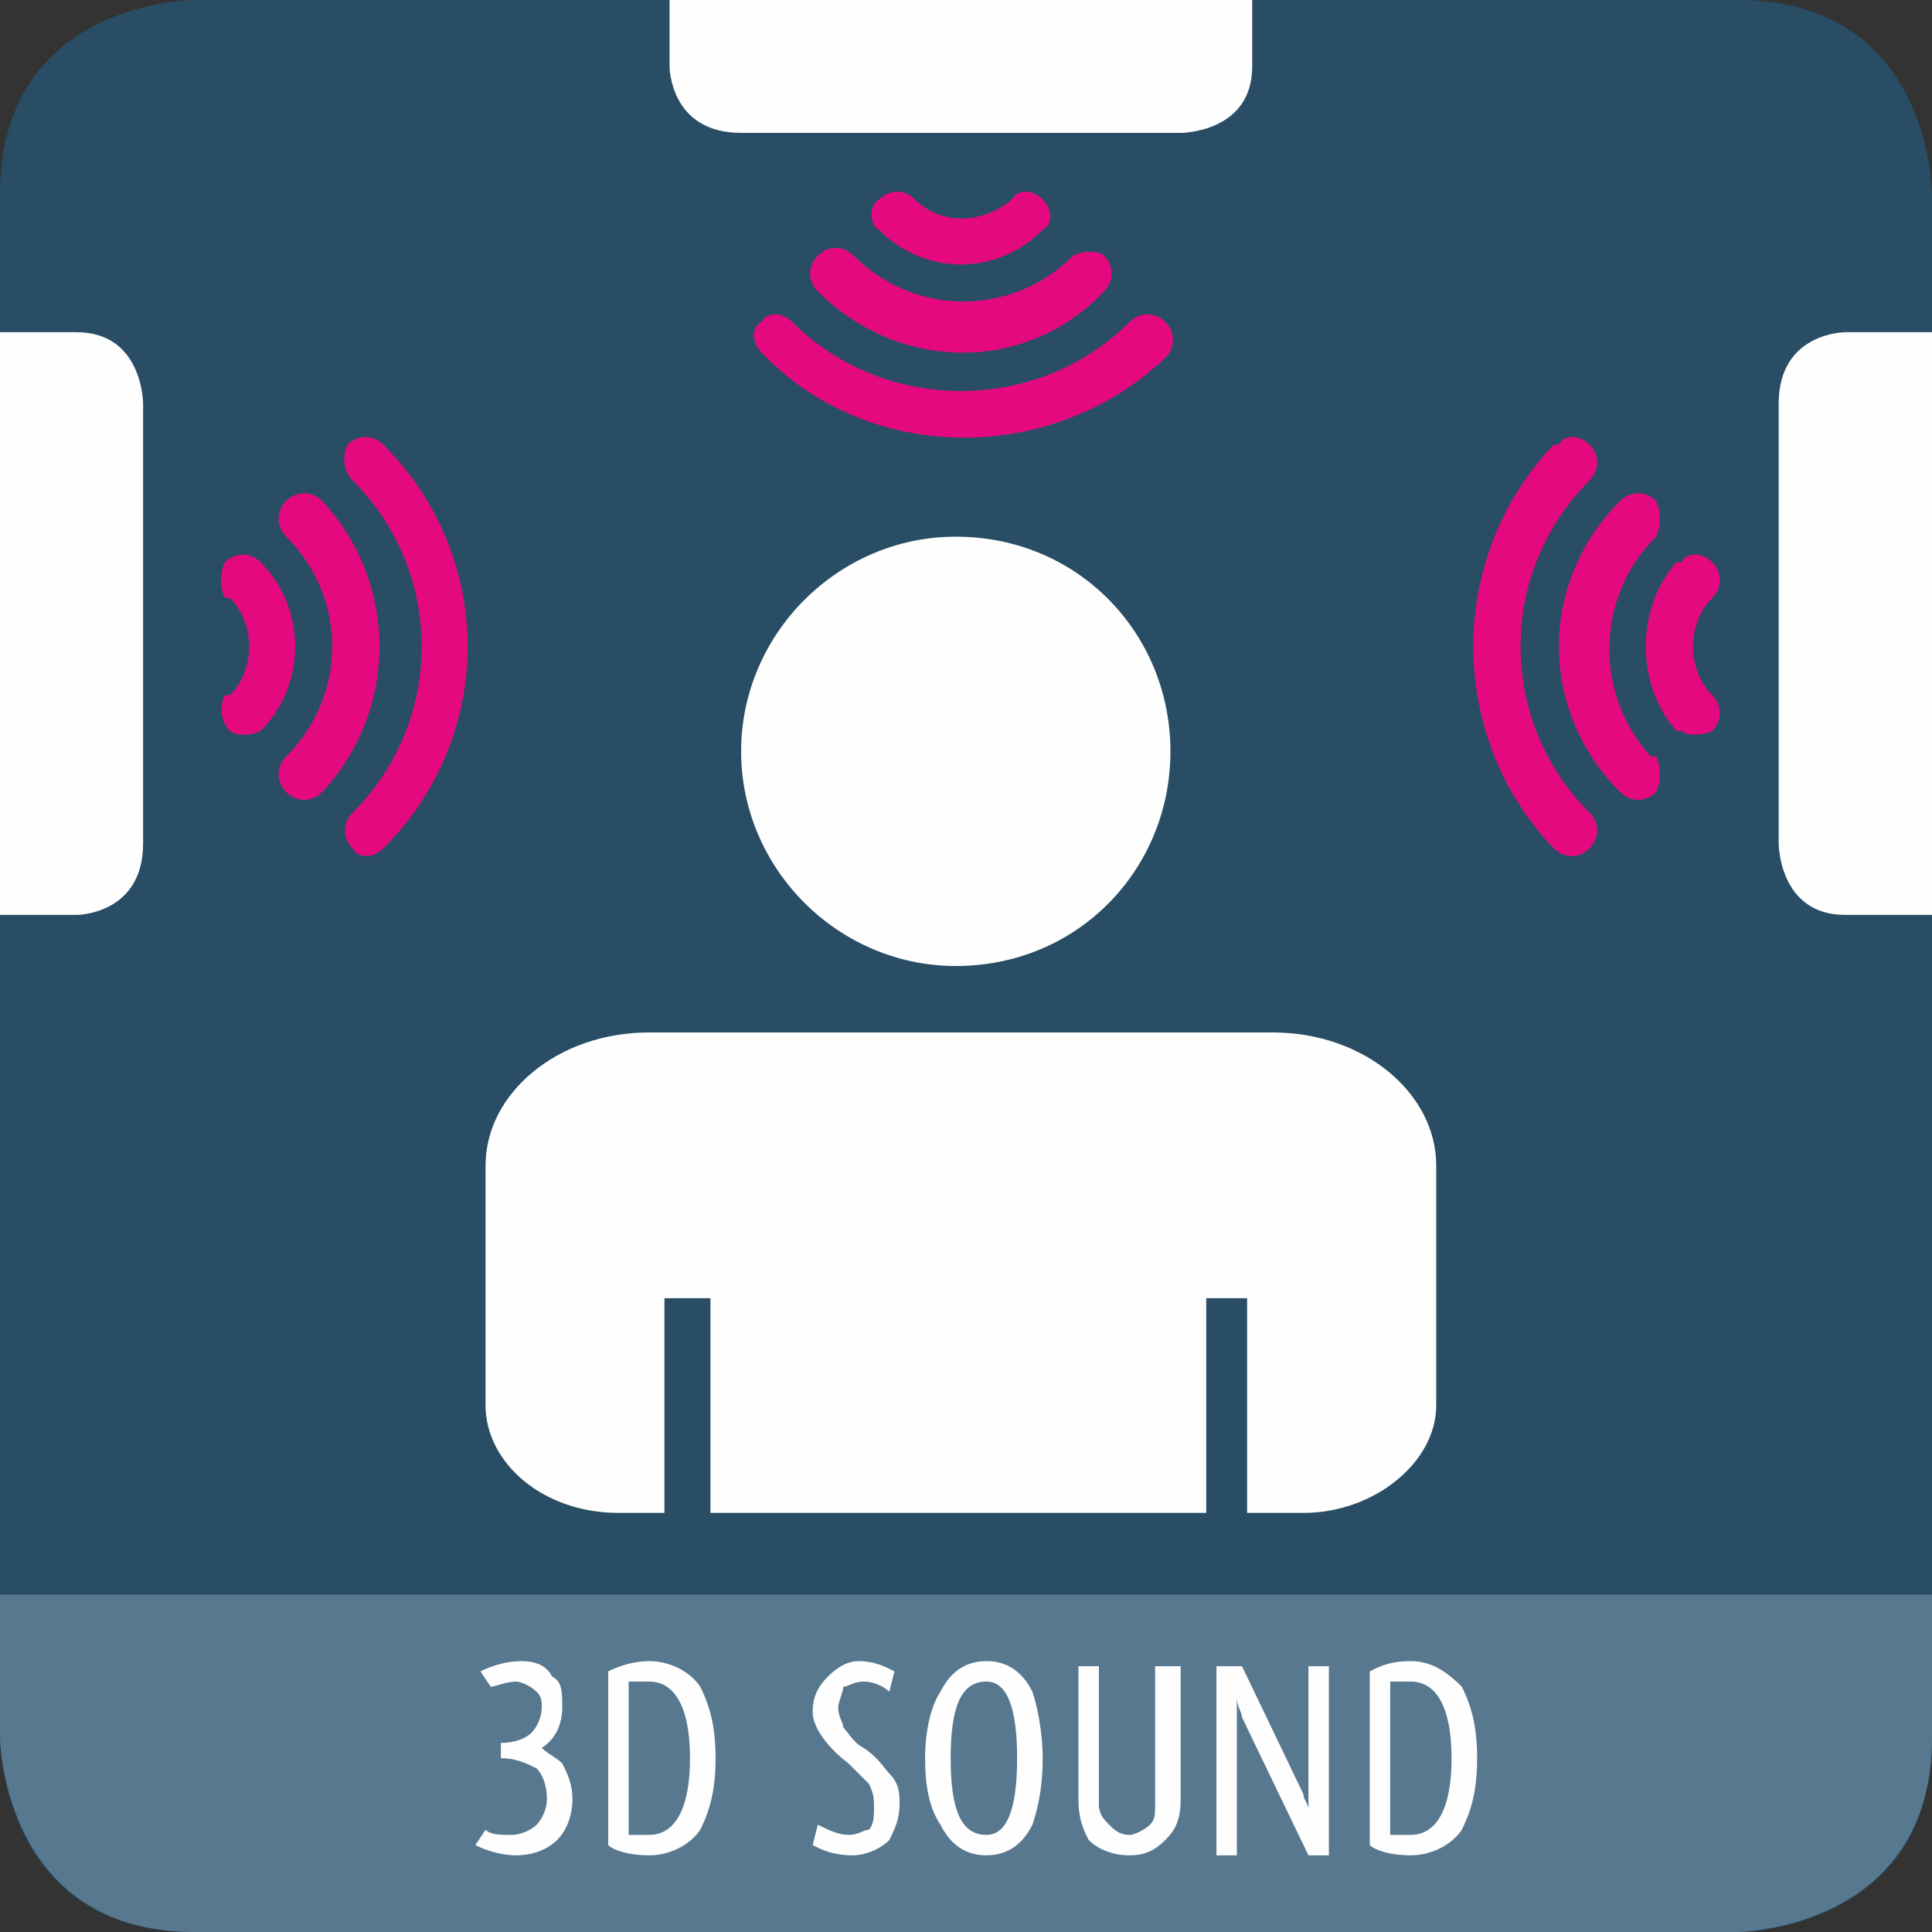
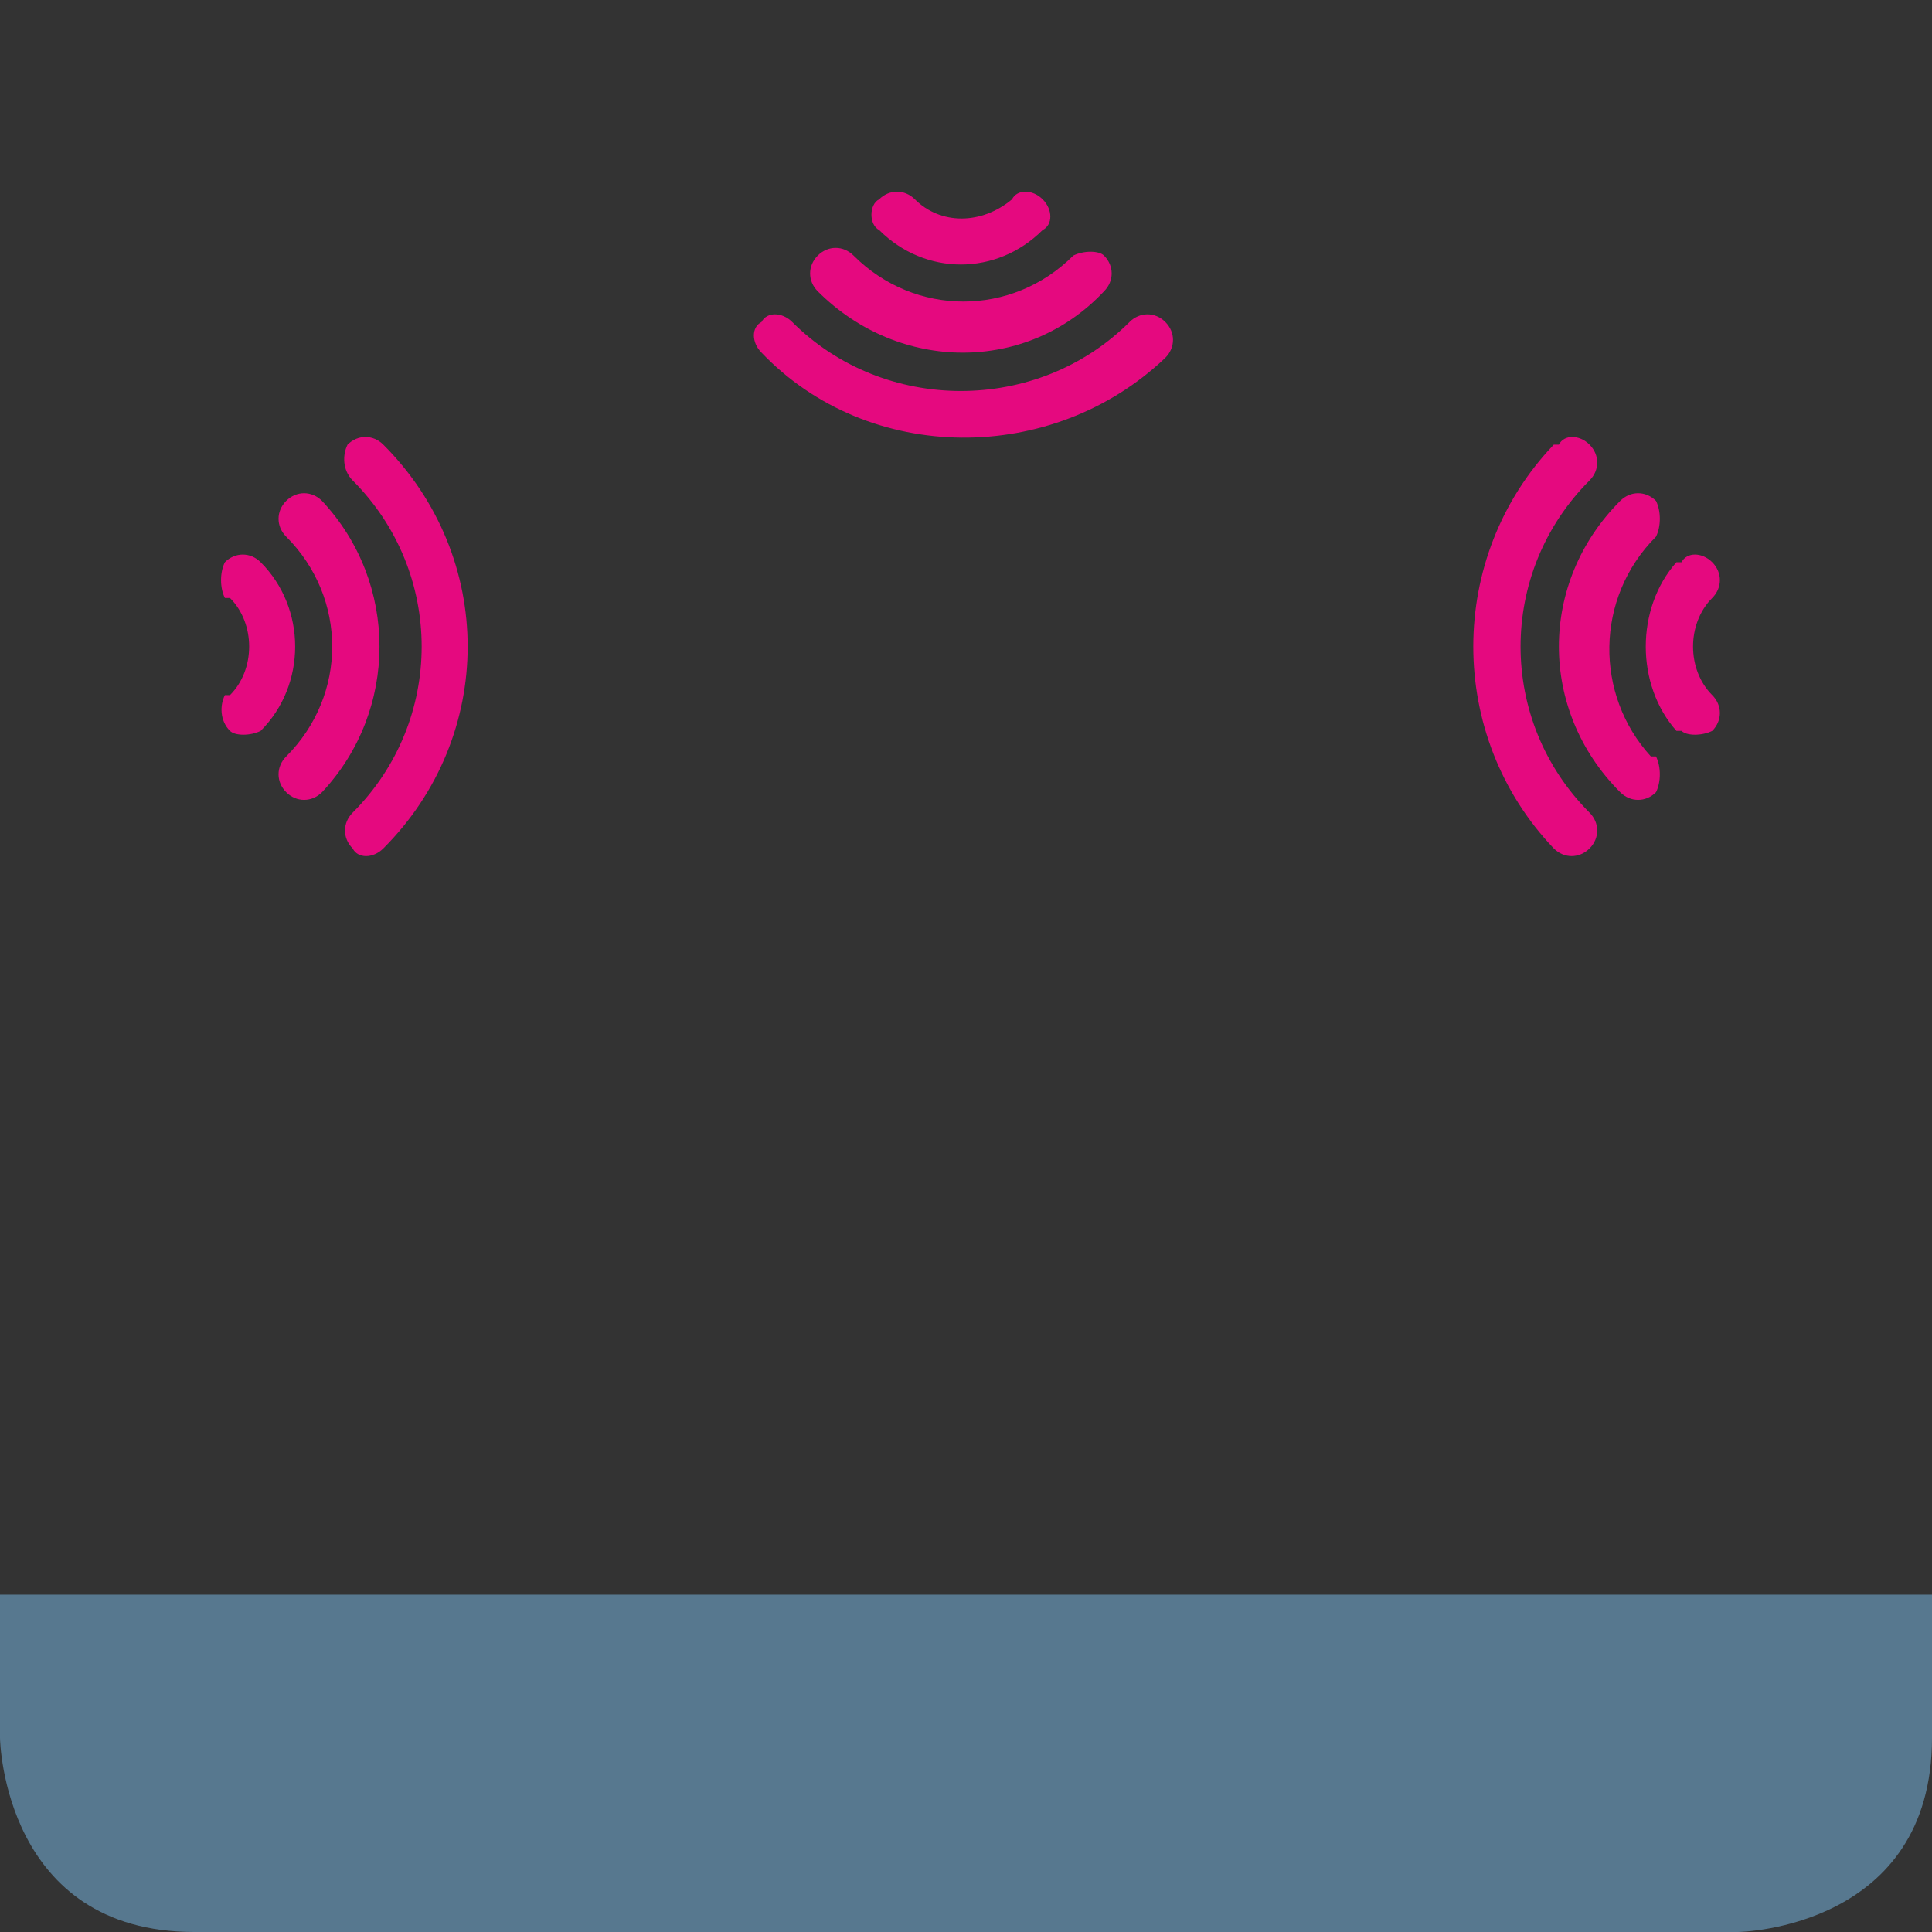
<svg xmlns="http://www.w3.org/2000/svg" width="378" height="378" shape-rendering="geometricPrecision" image-rendering="optimizeQuality" fill-rule="nonzero">
  <rect width="100%" height="100%" fill="#333333" stroke="none" />
-   <path d="M38 0S0 0 0 38v302s0 38 38 38h302s38 0 38-38V38s0-38-38-38H38z" fill="#284d64" />
  <path d="M51 143c9-9 9-24 0-33-2-2-5-2-7 0-1 2-1 5 0 7h1c5 5 5 14 0 19h-1c-1 2-1 5 1 7 1 1 4 1 6 0zm12 12c15-16 15-41 0-57-2-2-5-2-7 0s-2 5 0 7c12 12 12 31 0 43-2 2-2 5 0 7s5 2 7 0zm12 11c22-22 22-57 0-79-2-2-5-2-7 0-1 2-1 5 1 7 18 18 18 47 0 65-2 2-2 5 0 7 1 2 4 2 6 0zm254-23h-1c-8-9-8-24 0-33h1c1-2 4-2 6 0s2 5 0 7c-5 5-5 14 0 19 2 2 2 5 0 7-2 1-5 1-6 0zm-12 12c-16-16-16-41 0-57 2-2 5-2 7 0 1 2 1 5 0 7-12 12-12 31-1 43h1c1 2 1 5 0 7-2 2-5 2-7 0zm-13 11c-21-22-21-57 0-79h1c1-2 4-2 6 0s2 5 0 7c-18 18-18 47 0 65 2 2 2 5 0 7s-5 2-7 0zM204 45c-9 9-23 9-32 0-2-1-2-5 0-6 2-2 5-2 7 0 5 5 13 5 19 0 1-2 4-2 6 0s2 5 0 6zm12 12c-15 16-40 16-56 0-2-2-2-5 0-7s5-2 7 0c12 12 31 12 43 0 2-1 5-1 6 0 2 2 2 5 0 7zm12 13c-22 21-58 21-79-1-2-2-2-5 0-6 1-2 4-2 6 0 18 18 48 18 66 0 2-2 5-2 7 0s2 5 0 7z" fill="#e5097f" />
  <path d="M38 378h302c1 0 38-1 38-38v-28H0v28c0 1 1 38 38 38z" fill="#57788f" />
-   <path d="M112 352c0 3-1 6-3 8s-5 3-8 3-6-1-8-2l2-3c1 1 3 1 5 1s4-1 5-2 2-3 2-5c0-3-1-5-2-6-2-1-4-2-7-2v-3c3 0 5-1 6-2s2-3 2-5c0-1 0-2-1-3s-3-2-4-2c-2 0-4 1-5 1l-2-3c2-1 5-2 8-2s5 1 6 3c2 1 2 3 2 6s-1 6-4 8c1 1 3 2 4 3 1 2 2 4 2 7zm28-8c0 6-1 10-3 14-2 3-6 5-10 5s-7-1-8-2v-34c2-1 5-2 8-2 4 0 8 2 10 5 2 4 3 8 3 14zm-5 0c0-10-3-15-8-15h-4v30h4c5 0 8-5 8-15zm41 9c0 3-1 5-2 7-2 2-5 3-7 3-4 0-6-1-8-2l1-4c2 1 4 2 6 2s3-1 4-1c1-1 1-3 1-4 0-2 0-3-1-5l-4-4c-4-3-7-7-7-10s1-5 3-7 4-3 6-3c3 0 5 1 7 2l-1 4c-1-1-3-2-5-2s-3 1-4 1c0 1-1 3-1 4 0 2 1 3 1 4 1 1 2 3 4 4 3 2 4 4 5 5 2 2 2 4 2 6zm28-9c0 6-1 10-2 13-2 4-5 6-9 6s-7-2-9-6c-2-3-3-7-3-13 0-5 1-10 3-13 2-4 5-6 9-6s7 2 9 6c1 3 2 8 2 13zm-5 0c0-10-2-15-6-15-5 0-7 5-7 15s2 15 7 15c4 0 6-5 6-15zm32 8c0 4-1 6-3 8s-4 3-7 3-6-1-8-3c-1-2-2-4-2-8v-26h4v27c0 2 1 3 2 4s2 2 4 2c1 0 3-1 4-2s1-2 1-4v-27h5v26zm29 11h-4l-13-27c0-1-1-2-1-4v31h-4v-37h5l12 25c0 1 1 2 1 3v-28h4v37zm29-19c0 6-1 10-3 14-2 3-6 5-10 5s-7-1-8-2v-34c2-1 4-2 8-2s7 2 10 5c2 4 3 8 3 14zm-5 0c0-10-3-15-8-15h-4v30h4c5 0 8-5 8-15zm-3-69v-47c0-14-14-26-32-26H127c-18 0-32 12-32 26v47c0 11 11 21 26 21h9v-42h9v42h97v-42h8v42h11c14 0 26-10 26-21zm-94-86c24 0 42-19 42-42s-18-42-42-42c-23 0-42 19-42 42s19 42 42 42zM131 0v13s0 13 14 13h86s14 0 14-13V0H131zM0 179h15s13 0 13-14V79s0-14-13-14H0v114zM361 65s-13 0-13 14v86s0 14 13 14h17V65h-17z" fill="#fefefe" />
</svg>